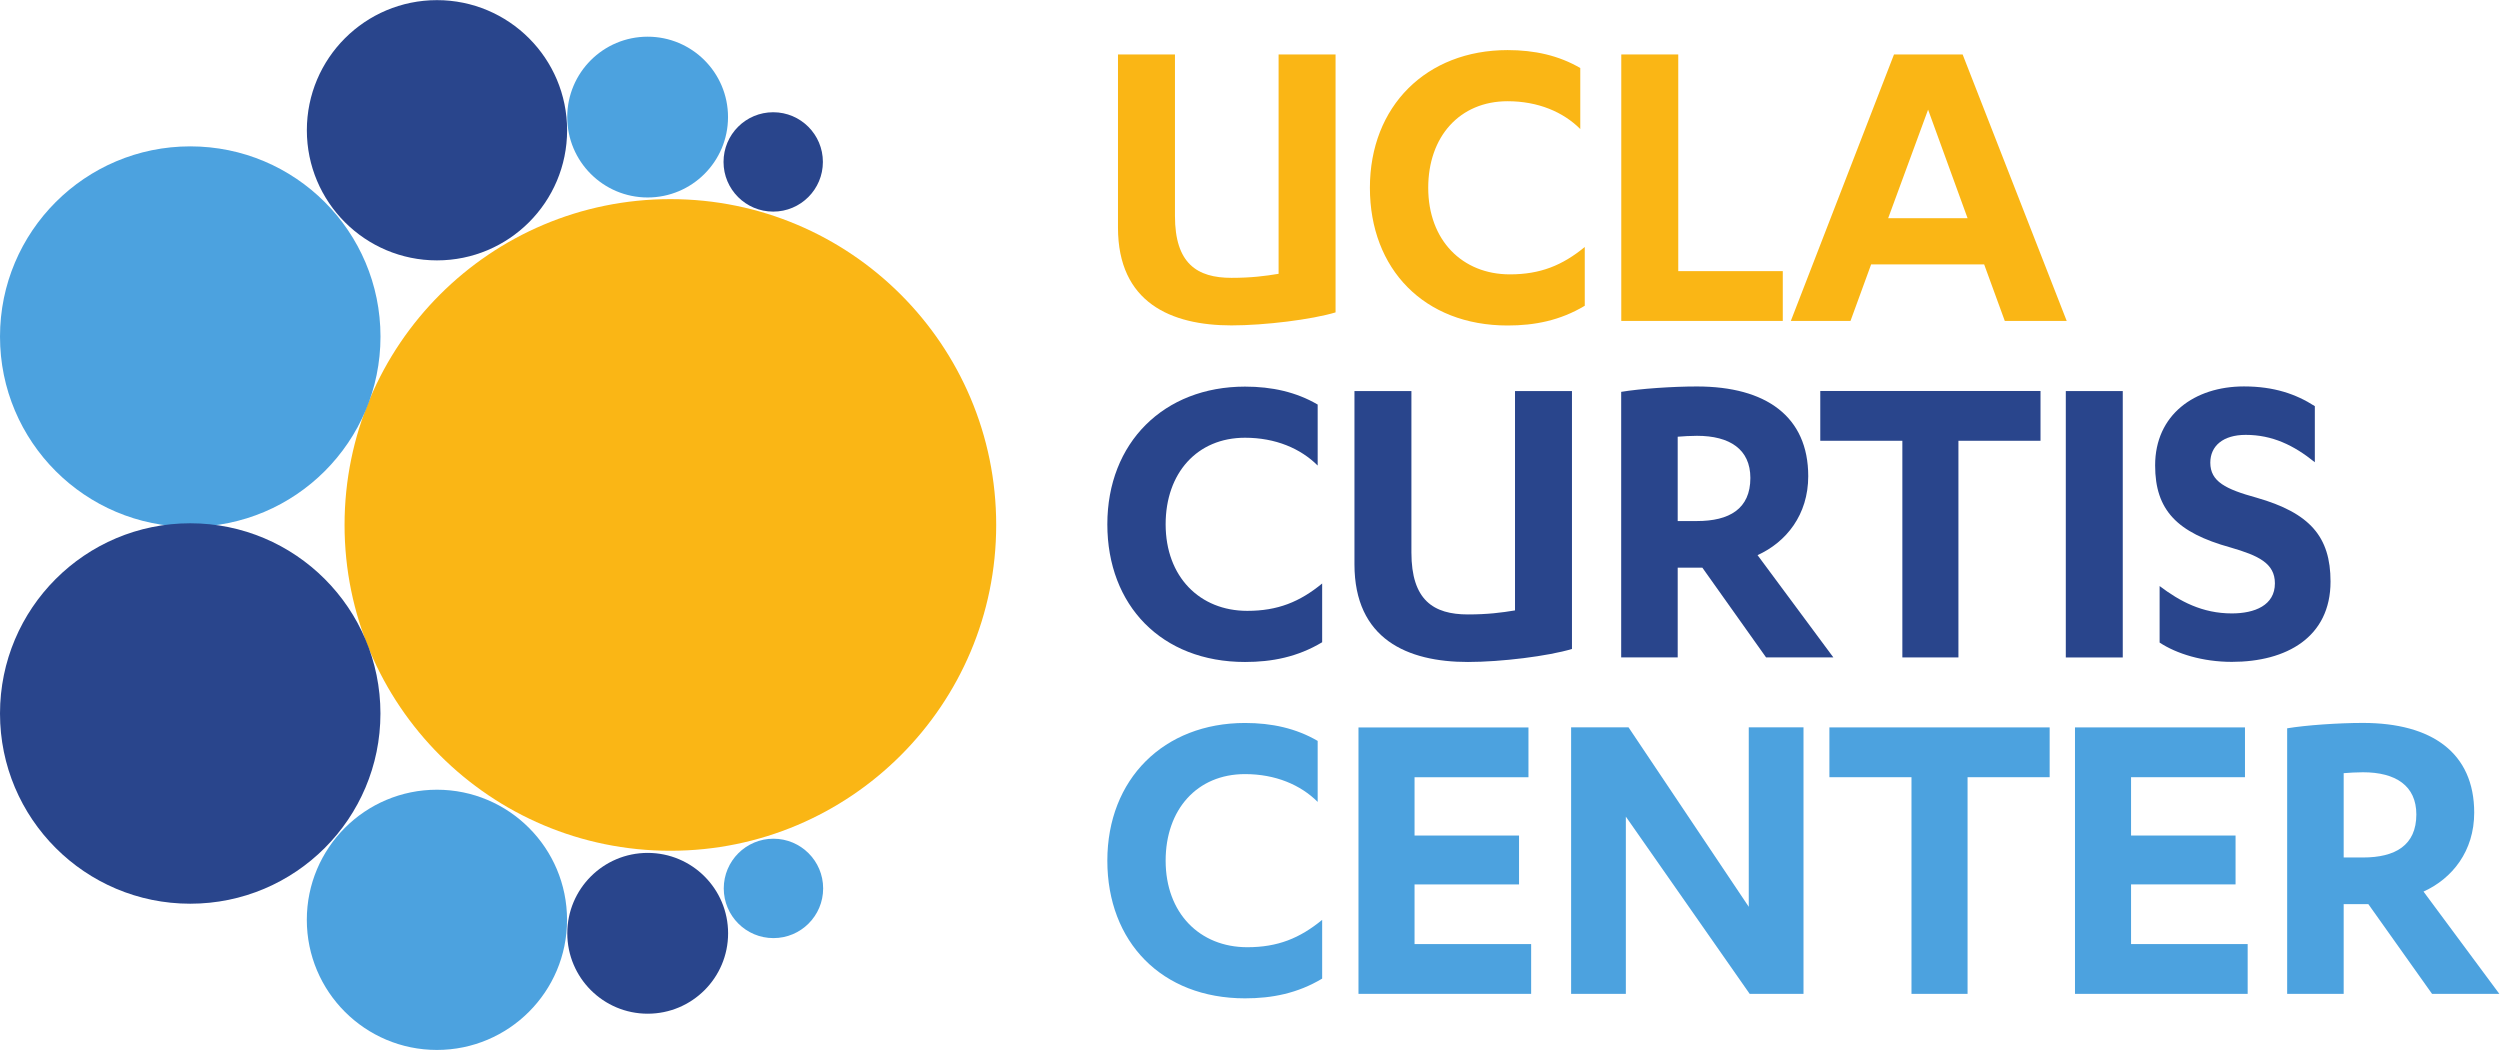
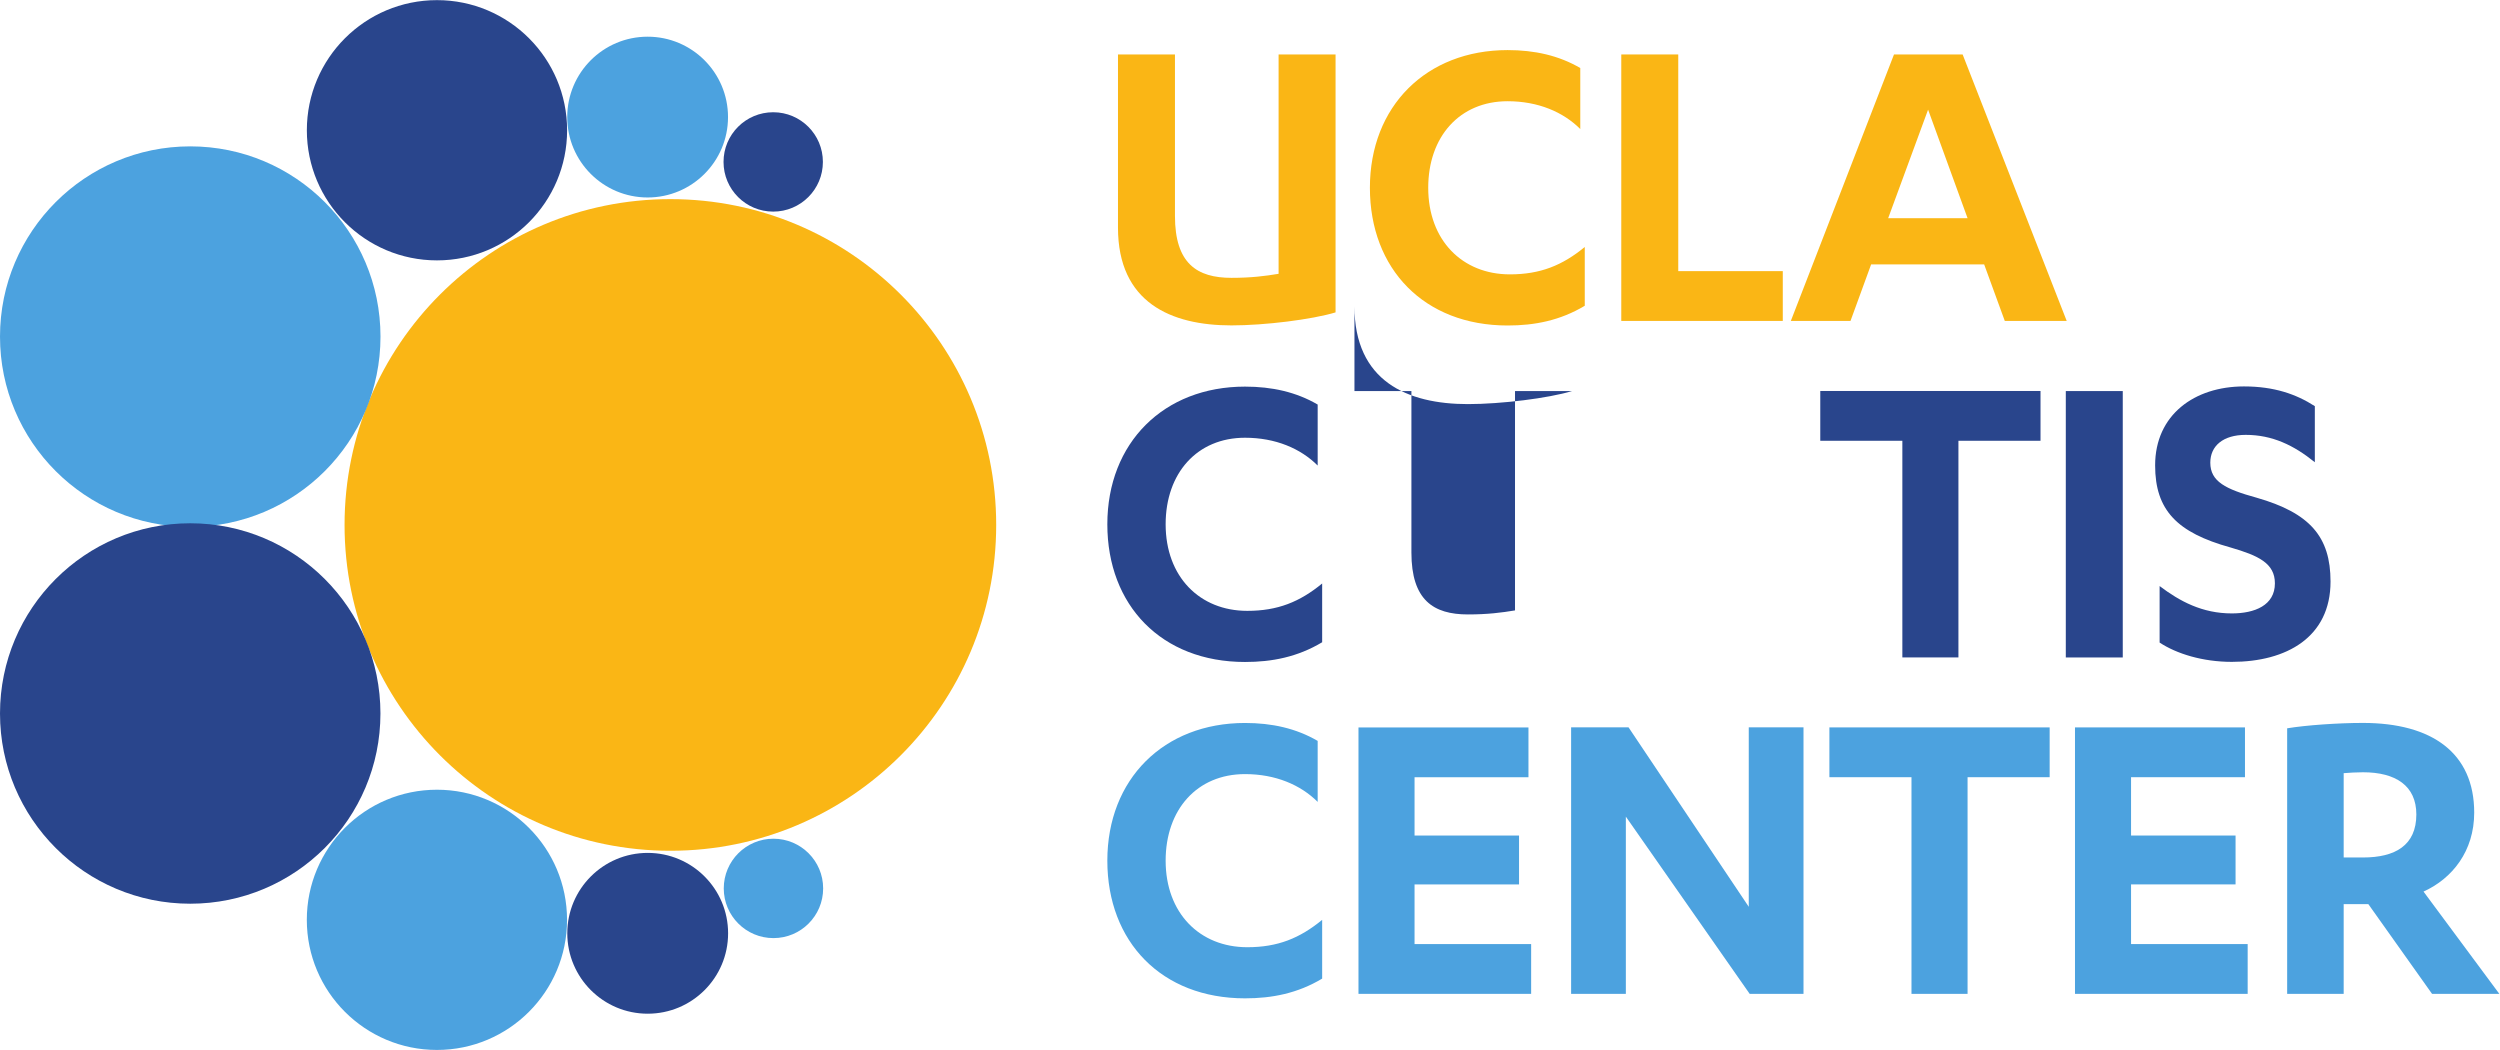
<svg xmlns="http://www.w3.org/2000/svg" viewBox="0 0 8915.253 3744.2" height="3744.2" width="8915.253" xml:space="preserve" id="svg2" version="1.1">
  <defs id="defs6" />
  <g transform="matrix(1.333,0,0,-1.333,0,3744.2)" id="g10">
    <g transform="scale(0.1)" id="g12">
      <g transform="scale(2.192)" id="g14">
        <path id="path16" style="fill:#fab615;fill-opacity:1;fill-rule:nonzero;stroke:none" d="m 13644.5,12149.7 h 695.4 v -1971 c 0,-580.38 268.3,-755.59 689.9,-755.59 240.9,0 410.6,21.9 574.9,49.28 V 12149.7 H 16300 V 9001.52 c -290.2,-87.6 -865.1,-158.78 -1270.2,-158.78 -739.2,0 -1385.3,279.24 -1385.3,1193.56 v 2113.4" />
      </g>
      <g transform="scale(2.601)" id="g18">
        <path id="path20" style="fill:#fab615;fill-opacity:1;fill-rule:nonzero;stroke:none" d="m 16253.9,9471.93 c -175.4,175.32 -433.7,286.04 -747.4,286.04 -493.7,0 -816.6,-364.47 -816.6,-890.41 0,-539.79 350.6,-890.42 839.6,-890.42 313.8,0 539.8,92.27 770.5,281.43 v -604.38 c -253.7,-152.24 -516.7,-202.99 -793.5,-202.99 -858.2,0 -1416.4,581.31 -1416.4,1416.36 0,839.67 581.3,1416.34 1416.4,1416.34 276.8,0 525.9,-55.3 747.4,-184.5 v -627.47" />
      </g>
      <g transform="scale(2.926)" id="g22">
        <path id="path24" style="fill:#fab615;fill-opacity:1;fill-rule:nonzero;stroke:none" d="m 14823.4,9101.72 h 520.9 V 7120.65 h 955.7 v -455.28 h -1476.6 v 2436.35" />
      </g>
      <g transform="scale(3.392)" id="g26">
        <path id="path28" style="fill:#fab615;fill-opacity:1;fill-rule:nonzero;stroke:none" d="m 15206.7,7416.01 -314.9,-856.21 h 626.3 z m -449.3,-1220.63 -162.7,-445.8 h -470.6 l 813.7,2101.61 h 541.4 L 16300,5749.58 h -488.3 l -162.7,445.8 h -891.6" />
      </g>
      <g transform="scale(2.17)" id="g30">
        <path id="path32" style="fill:#29458c;fill-opacity:1;fill-rule:nonzero;stroke:none" d="m 16244.7,7204.65 c -210.1,210.1 -519.7,342.8 -895.7,342.8 -591.6,0 -978.6,-436.79 -978.6,-1067.1 0,-646.9 420.2,-1067.11 1006.3,-1067.11 375.9,0 646.8,110.59 923.3,337.28 v -724.31 c -304.1,-182.46 -619.3,-243.27 -951,-243.27 -1028.4,0 -1697.4,696.65 -1697.4,1697.41 0,1006.28 696.7,1697.41 1697.4,1697.41 331.7,0 630.3,-66.35 895.7,-221.16 v -751.95" />
      </g>
      <g transform="scale(2.58)" id="g34">
-         <path id="path36" style="fill:#29458c;fill-opacity:1;fill-rule:nonzero;stroke:none" d="m 14044.6,6831.72 h 590.6 V 5157.58 c 0,-492.95 227.8,-641.76 585.9,-641.76 204.6,0 348.8,18.6 488.3,41.85 V 6831.72 H 16300 V 4157.74 c -246.5,-74.41 -734.8,-134.86 -1078.9,-134.86 -627.8,0 -1176.5,237.17 -1176.5,1013.79 v 1795.05" />
+         <path id="path36" style="fill:#29458c;fill-opacity:1;fill-rule:nonzero;stroke:none" d="m 14044.6,6831.72 h 590.6 V 5157.58 c 0,-492.95 227.8,-641.76 585.9,-641.76 204.6,0 348.8,18.6 488.3,41.85 V 6831.72 H 16300 c -246.5,-74.41 -734.8,-134.86 -1078.9,-134.86 -627.8,0 -1176.5,237.17 -1176.5,1013.79 v 1795.05" />
      </g>
      <g transform="scale(3.009)" id="g38">
-         <path id="path40" style="fill:#29458c;fill-opacity:1;fill-rule:nonzero;stroke:none" d="m 14916.1,4702.33 h 171.5 c 287.1,0 474.6,107.68 474.6,382.87 0,255.24 -183.5,374.89 -474.6,374.89 -47.9,0 -131.6,-3.99 -171.5,-7.98 z m 0,-1212.42 h -502.5 v 2361.02 c 167.5,27.92 454.6,47.86 674,47.86 614.2,0 989.1,-267.21 989.1,-797.64 0,-342.99 -195.5,-586.27 -450.7,-701.93 l 674,-909.31 h -598.2 l -566.4,797.64 h -219.3 v -797.64" />
-       </g>
+         </g>
      <g transform="scale(3.349)" id="g42">
        <path id="path44" style="fill:#29458c;fill-opacity:1;fill-rule:nonzero;stroke:none" d="m 15644.3,3135.48 h -447.9 v 1730.67 h -655.7 v 397.73 H 16300 v -397.73 h -655.7 V 3135.48" />
      </g>
      <g transform="scale(3.484)" id="g46">
        <path id="path48" style="fill:#29458c;fill-opacity:1;fill-rule:nonzero;stroke:none" d="m 16300,3013.59 h -437.4 V 5059.24 H 16300 V 3013.59" />
      </g>
      <g transform="scale(3.825)" id="g50">
        <path id="path52" style="fill:#29458c;fill-opacity:1;fill-rule:nonzero;stroke:none" d="m 15104.6,3244.47 c 141.2,-106.67 298,-191.39 505.1,-191.39 160,0 301.2,56.48 301.2,210.22 0,141.19 -116.1,194.53 -310.6,251.01 -373.4,103.54 -527.1,260.42 -527.1,574.18 0,354.55 276.1,552.22 621.2,552.22 210.3,0 364,-53.34 495.8,-138.05 v -392.2 c -147.5,119.22 -298.1,191.39 -483.2,191.39 -160,0 -247.9,-78.44 -247.9,-194.53 0,-131.78 106.7,-185.12 323.2,-244.74 373.4,-106.68 517.7,-272.97 517.7,-586.73 0,-389.06 -307.5,-561.63 -690.3,-561.63 -203.9,0 -385.9,56.47 -505.1,134.91 v 395.34" />
      </g>
      <g transform="scale(2.17)" id="g54">
        <path id="path56" style="fill:#4ca2df;fill-opacity:1;fill-rule:nonzero;stroke:none" d="m 16244.7,3057.88 c -210.1,210.1 -519.7,342.8 -895.7,342.8 -591.6,0 -978.6,-436.79 -978.6,-1067.1 0,-646.9 420.2,-1067.11 1006.3,-1067.11 375.9,0 646.8,110.58 923.3,337.27 V 879.438 c -304.1,-182.456 -619.3,-243.277 -951,-243.277 -1028.4,0 -1697.4,696.659 -1697.4,1697.419 0,1006.28 696.7,1697.41 1697.4,1697.41 331.7,0 630.3,-66.35 895.7,-221.16 v -751.95" />
      </g>
      <g transform="scale(2.513)" id="g58">
        <path id="path60" style="fill:#4ca2df;fill-opacity:1;fill-rule:nonzero;stroke:none" d="M 16300,1127.03 V 597.074 H 14461.9 V 3433.05 h 1809.5 v -529.96 h -1212.7 v -620.67 h 1112.4 v -520.4 H 15058.7 V 1127.03 H 16300" />
      </g>
      <g transform="scale(2.96)" id="g62">
        <path id="path64" style="fill:#4ca2df;fill-opacity:1;fill-rule:nonzero;stroke:none" d="M 15805.3,1293.68 V 2915.55 H 16300 V 507.071 h -486.6 l -1119,1601.599 V 507.071 h -494.7 V 2915.55 h 519 l 1086.6,-1621.87" />
      </g>
      <g transform="scale(3.364)" id="g66">
        <path id="path68" style="fill:#4ca2df;fill-opacity:1;fill-rule:nonzero;stroke:none" d="m 15647.2,446.143 h -446 V 2169.24 h -652.8 v 395.99 H 16300 v -395.99 h -652.8 V 446.143" />
      </g>
      <g transform="scale(3.689)" id="g70">
        <path id="path72" style="fill:#4ca2df;fill-opacity:1;fill-rule:nonzero;stroke:none" d="M 16300,767.854 V 406.791 H 15047.7 V 2338.96 h 1232.8 V 1977.9 h -826.2 v -422.87 h 757.9 v -354.55 h -757.9 V 767.854 h 845.7" />
      </g>
      <g transform="scale(4.102)" id="g74">
        <path id="path76" style="fill:#4ca2df;fill-opacity:1;fill-rule:nonzero;stroke:none" d="m 15285,1255.14 h 125.8 c 210.6,0 348.1,78.99 348.1,280.83 0,187.23 -134.6,274.99 -348.1,274.99 -35.1,0 -96.5,-2.93 -125.8,-5.85 z m 0,-889.302 h -368.6 V 2097.64 c 122.9,20.48 333.5,35.1 494.4,35.1 450.5,0 725.5,-195.99 725.5,-585.06 0,-251.58 -143.4,-430.03 -330.6,-514.86 l 494.4,-666.982 h -438.8 l -415.4,585.068 H 15285 V 365.838" />
      </g>
      <g transform="scale(1.635)" id="g78">
        <path id="path80" style="fill:#fab615;fill-opacity:1;fill-rule:nonzero;stroke:none" d="m 10968.9,13921.3 c -2944.26,0 -5331.1,-2386.9 -5331.1,-5331.17 0,-2944.24 2386.84,-5331.12 5331.1,-5331.12 2944.3,0 5331.1,2386.88 5331.1,5331.12 0,2944.27 -2386.8,5331.17 -5331.1,5331.17" />
      </g>
      <g transform="scale(1.483)" id="g82">
        <path id="path84" style="fill:#4ca2df;fill-opacity:1;fill-rule:nonzero;stroke:none" d="M 3431.94,16300 C 1536.53,16300 0,14763.5 0,12868.1 0,10972.6 1536.53,9436.15 3431.94,9436.15 c 1895.39,0 3431.91,1536.45 3431.91,3431.95 0,1895.4 -1536.52,3431.9 -3431.91,3431.9" />
      </g>
      <path id="path86" style="fill:#29458c;fill-opacity:1;fill-rule:nonzero;stroke:none" d="M 5088.87,14089.6 C 2278.36,14089.6 0,11811.2 0,9000.7 0,6190.2 2278.36,3911.9 5088.87,3911.9 c 2810.48,0 5088.83,2278.3 5088.83,5088.8 0,2810.5 -2278.35,5088.9 -5088.83,5088.9" />
      <path id="path88" style="fill:#4ca2df;fill-opacity:1;fill-rule:nonzero;stroke:none" d="M 11688.9,6961.5 C 9766.46,6961.5 8208.08,5403.1 8208.08,3480.7 8208.08,1558.3 9766.46,0 11688.9,0 c 1922.3,0 3480.7,1558.3 3480.7,3480.7 0,1922.4 -1558.4,3480.8 -3480.7,3480.8" />
      <g transform="scale(1.723)" id="g90">
        <path id="path92" style="fill:#29458c;fill-opacity:1;fill-rule:nonzero;stroke:none" d="m 6784.86,16300 c -1115.89,0 -2020.45,-904.6 -2020.45,-2020.4 0,-1115.9 904.56,-2020.4 2020.45,-2020.4 1115.81,0 2020.39,904.5 2020.39,2020.4 0,1115.8 -904.58,2020.4 -2020.39,2020.4" />
      </g>
      <g transform="scale(1.195)" id="g94">
        <path id="path96" style="fill:#29458c;fill-opacity:1;fill-rule:nonzero;stroke:none" d="m 14500.1,4411.21 c -994.2,0 -1800.1,-805.8 -1800.1,-1799.95 0,-994.06 805.9,-1799.94 1800.1,-1799.94 994,0 1799.9,805.88 1799.9,1799.94 0,994.15 -805.9,1799.95 -1799.9,1799.95" />
      </g>
      <g transform="scale(1.663)" id="g98">
        <path id="path100" style="fill:#4ca2df;fill-opacity:1;fill-rule:nonzero;stroke:none" d="m 10418.4,16300 c -714.33,0 -1293.36,-579 -1293.36,-1293.3 0,-714.2 579.03,-1293.2 1293.36,-1293.2 714.2,0 1293.2,579 1293.2,1293.2 0,714.3 -579,1293.3 -1293.2,1293.3" />
      </g>
      <g transform="scale(1.351)" id="g102">
        <path id="path104" style="fill:#4ca2df;fill-opacity:1;fill-rule:nonzero;stroke:none" d="m 15315.9,4182.75 c -543.5,0 -984.1,-440.62 -984.1,-984.15 0,-543.45 440.6,-984.08 984.1,-984.08 543.5,0 984.1,440.63 984.1,984.08 0,543.53 -440.6,984.15 -984.1,984.15" />
      </g>
      <g transform="scale(1.539)" id="g106">
        <path id="path108" style="fill:#29458c;fill-opacity:1;fill-rule:nonzero;stroke:none" d="m 13440.7,16300 c -477,0 -863.6,-386.7 -863.6,-863.6 0,-477 386.6,-863.7 863.6,-863.7 476.9,0 863.6,386.7 863.6,863.7 0,476.9 -386.7,863.6 -863.6,863.6" />
      </g>
    </g>
  </g>
</svg>